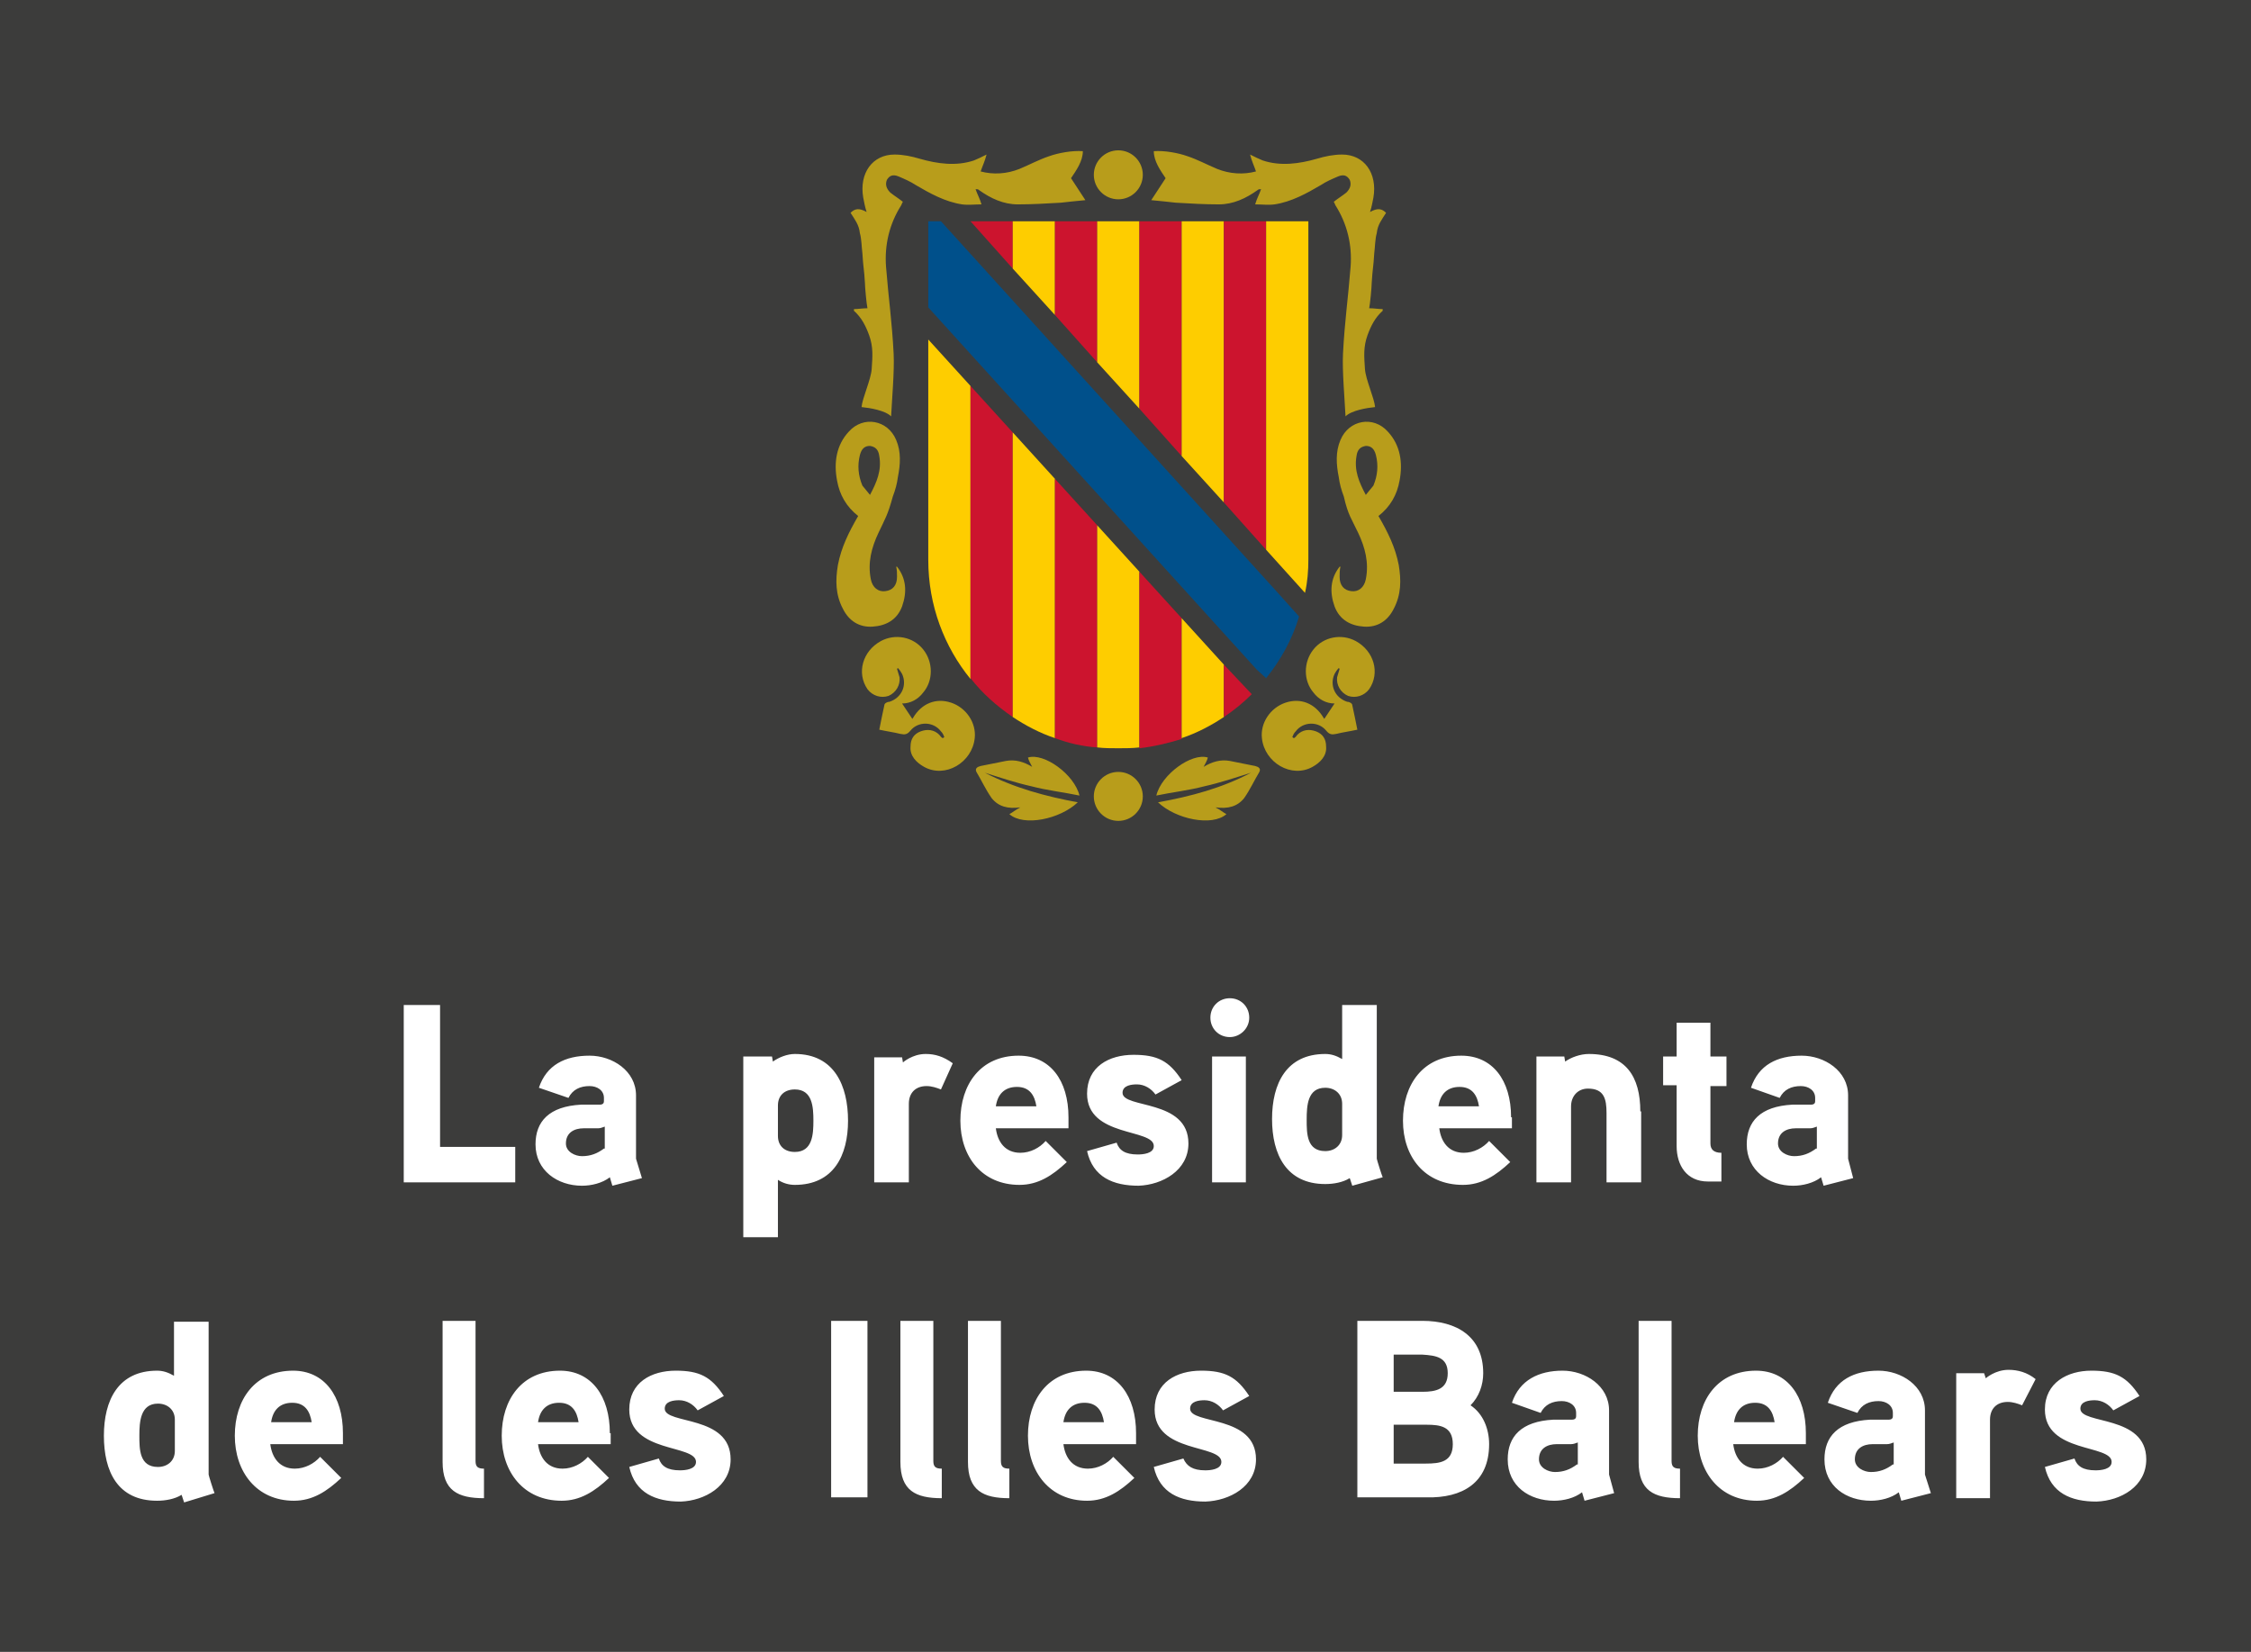
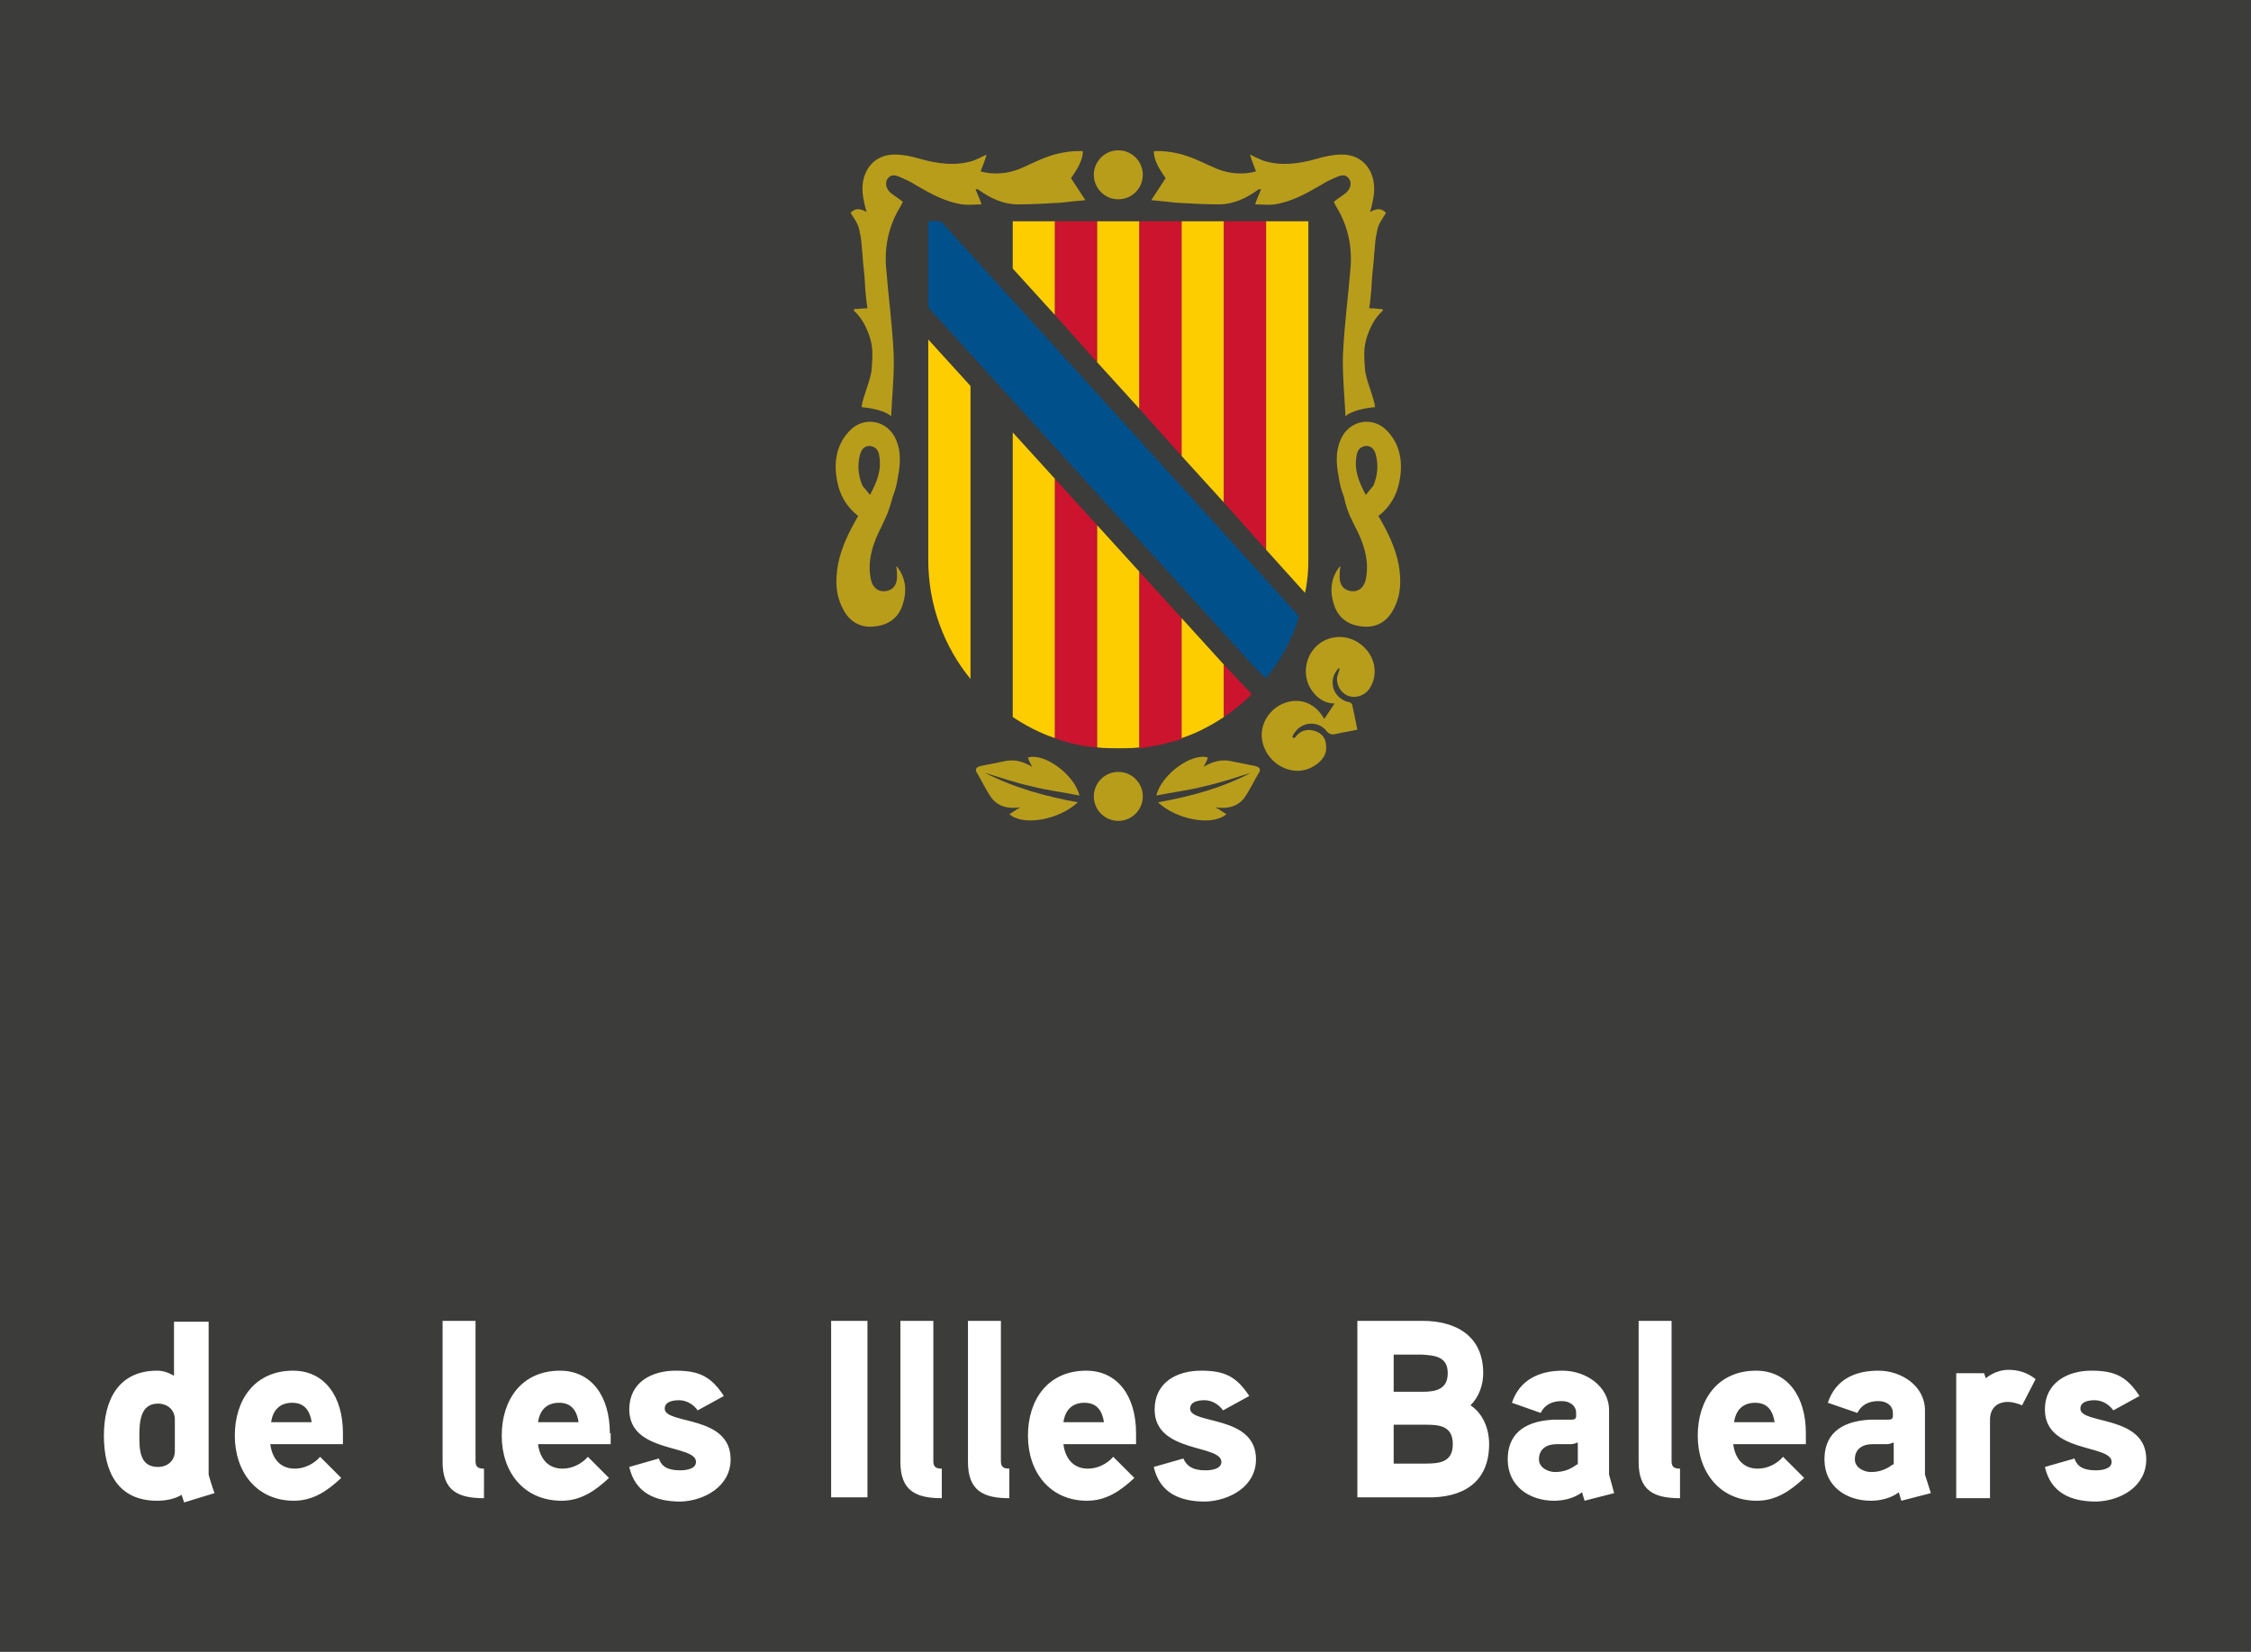
<svg xmlns="http://www.w3.org/2000/svg" version="1.1" id="Capa_1" x="0px" y="0px" viewBox="0 0 266.5 195.6" style="enable-background:new 0 0 266.5 195.6;" xml:space="preserve">
  <style type="text/css">
	.st0{fill:#CC142E;}
	.st1{fill:#FECD00;}
	.st2{fill:#FFFFFF;}
	.st3{fill:#00508B;}
	.st4{fill:#B89D1B;}
	.st5{fill:#3C3C3B;}
</style>
  <rect y="0" class="st5" width="266.5" height="195.6" />
  <g>
    <g>
      <path class="st2" d="M254.1,172.8c0-5.3-7.8-4.1-7.8-6c0-0.9,1.1-1,1.7-1c0.9,0,1.7,0.5,2.2,1.2l3.1-1.7c-1.5-2.3-2.9-3-5.7-3    c-2.8,0-5.5,1.4-5.5,4.6c0,5.2,7.9,4.1,7.9,6.2c0,0.9-1.3,1-1.9,1c-1.5,0-2.2-0.5-2.5-1.4l-3.5,1c0.7,3.1,3.1,4.1,6.1,4.1    C251.1,177.7,254.1,176,254.1,172.8 M241,163.3c-1-0.8-2.1-1.1-3.2-1.1c-1.6,0-2.7,1-2.7,1l-0.2-0.6h-3.3v14.8h4v-9.3    c0-1.3,0.8-2.1,2.1-2.1c0.6,0,1.2,0.2,1.7,0.4L241,163.3z M224.1,173.4c-0.8,0.6-1.6,0.9-2.6,0.9c-0.8,0-1.9-0.5-1.9-1.5    c0-1.3,1-1.8,2.1-1.8h1.7c0.3,0,0.5-0.1,0.8-0.2V173.4z M227.9,174.6V167c0-2.9-2.8-4.7-5.5-4.7c-2.9,0-5.1,1.1-6,3.8l3.5,1.2    c0.5-1,1.4-1.4,2.5-1.4c0.9,0,1.7,0.5,1.7,1.4v0.4c0,0.2-0.1,0.4-0.5,0.4c0,0-1.3,0-2.2,0c-3.8,0.2-5.4,2-5.4,4.7    c0,3.2,2.6,4.9,5.5,4.9c1.1,0,2.4-0.3,3.3-1l0.3,1l3.5-0.9L227.9,174.6z M205.3,168.4c0.2-1.4,1-2.3,2.5-2.3s2.1,1,2.3,2.3H205.3z     M213.8,169.7c0-4.4-2.2-7.4-5.9-7.4c-4.5,0-6.9,3.4-6.9,7.7c0,4.3,2.6,7.7,7,7.7c2.2,0,3.9-1.1,5.6-2.7l-2.5-2.5    c-0.7,0.8-1.8,1.4-3,1.4c-1.8,0-2.7-1.3-2.9-2.9h8.6V169.7z M198.9,173.9c-0.7,0-1-0.2-1-0.9v-16.6H194v16.7    c0,3.4,1.8,4.3,4.9,4.3L198.9,173.9z M186.7,173.4c-0.8,0.6-1.6,0.9-2.6,0.9c-0.8,0-1.9-0.5-1.9-1.5c0-1.3,1-1.8,2.1-1.8h1.7    c0.3,0,0.5-0.1,0.8-0.2V173.4z M190.5,174.6V167c0-2.9-2.8-4.7-5.5-4.7c-2.8,0-5.1,1.1-6,3.8l3.4,1.2c0.5-1,1.4-1.4,2.5-1.4    c0.9,0,1.7,0.5,1.7,1.4v0.4c0,0.2-0.1,0.4-0.5,0.4c0,0-1.3,0-2.2,0c-3.8,0.2-5.4,2-5.4,4.7c0,3.2,2.6,4.9,5.5,4.9    c1.1,0,2.4-0.3,3.3-1l0.3,1l3.5-0.9L190.5,174.6z M172,171c0,2.1-1.5,2.3-3.2,2.3H165v-4.6h3.9C170.5,168.7,172,168.9,172,171     M171.4,162.6c0,1.9-1.4,2.2-3,2.2H165v-4.4h3.4C170,160.5,171.4,160.7,171.4,162.6 M176.3,171c0-1.8-0.7-3.6-2.2-4.6    c1-1,1.5-2.4,1.5-3.8c0-4.4-3.2-6.2-7.2-6.2h-7.7v20.9h8.2C173.1,177.4,176.3,175.6,176.3,171 M148.7,172.8c0-5.3-7.8-4.1-7.8-6    c0-0.9,1.1-1,1.7-1c0.9,0,1.7,0.5,2.2,1.2l3.1-1.7c-1.5-2.3-2.9-3-5.7-3c-2.9,0-5.5,1.4-5.5,4.6c0,5.2,7.9,4.1,7.9,6.2    c0,0.9-1.3,1-1.9,1c-1.5,0-2.2-0.5-2.6-1.4l-3.5,1c0.7,3.1,3.1,4.1,6.1,4.1C145.6,177.7,148.7,176,148.7,172.8 M125.9,168.4    c0.2-1.4,1-2.3,2.5-2.3s2.1,1,2.3,2.3H125.9z M134.5,169.7c0-4.4-2.2-7.4-5.9-7.4c-4.5,0-6.9,3.4-6.9,7.7c0,4.3,2.6,7.7,7,7.7    c2.2,0,3.9-1.1,5.6-2.7l-2.5-2.5c-0.7,0.8-1.8,1.4-3,1.4c-1.8,0-2.7-1.3-2.9-2.9h8.6V169.7z M119.5,173.9c-0.7,0-1-0.2-1-0.9    v-16.6h-3.9v16.7c0,3.4,1.8,4.3,4.9,4.3L119.5,173.9z M111.5,173.9c-0.7,0-1-0.2-1-0.9v-16.6h-3.9v16.7c0,3.4,1.8,4.3,4.9,4.3    L111.5,173.9z M102.7,156.4h-4.3v20.9h4.3V156.4z M86.5,172.8c0-5.3-7.8-4.1-7.8-6c0-0.9,1.1-1,1.7-1c0.9,0,1.7,0.5,2.2,1.2    l3.1-1.7c-1.5-2.3-2.9-3-5.7-3c-2.9,0-5.5,1.4-5.5,4.6c0,5.2,7.9,4.1,7.9,6.2c0,0.9-1.3,1-1.9,1c-1.5,0-2.2-0.5-2.5-1.4l-3.5,1    c0.7,3.1,3.1,4.1,6.1,4.1C83.4,177.7,86.5,176,86.5,172.8 M63.7,168.4c0.2-1.4,1-2.3,2.5-2.3s2.1,1,2.3,2.3H63.7z M72.2,169.7    c0-4.4-2.2-7.4-5.9-7.4c-4.5,0-6.9,3.4-6.9,7.7c0,4.3,2.6,7.7,7.1,7.7c2.2,0,3.9-1.1,5.6-2.7l-2.5-2.5c-0.7,0.8-1.8,1.4-3,1.4    c-1.8,0-2.7-1.3-2.9-2.9h8.6V169.7z M57.3,173.9c-0.7,0-1-0.2-1-0.9v-16.6h-3.9v16.7c0,3.4,1.8,4.3,4.9,4.3L57.3,173.9z     M32.1,168.4c0.2-1.4,1-2.3,2.5-2.3s2.1,1,2.3,2.3H32.1z M40.6,169.7c0-4.4-2.2-7.4-5.9-7.4c-4.5,0-6.9,3.4-6.9,7.7    c0,4.3,2.6,7.7,7,7.7c2.2,0,3.9-1.1,5.6-2.7l-2.5-2.5c-0.7,0.8-1.8,1.4-3,1.4c-1.8,0-2.7-1.3-2.9-2.9h8.6V169.7z M20.7,171.8    c0,1.2-0.9,1.9-2,1.9c-2.2,0-2.2-2.1-2.2-3.7c0-1.6,0.1-3.8,2.2-3.8c1.1,0,2,0.7,2,1.9V171.8z M25.4,176.8    c-0.1-0.2-0.7-2.1-0.7-2.2v-18.1h-4.1v6.4c-0.7-0.4-1.3-0.6-2-0.6c-4.6,0-6.3,3.5-6.3,7.7s1.6,7.7,6.3,7.7c1,0,2.1-0.2,2.9-0.7    l0.3,0.9L25.4,176.8z" />
-       <path class="st2" d="M215,136c-0.8,0.6-1.6,0.9-2.6,0.9c-0.8,0-1.9-0.5-1.9-1.5c0-1.3,1-1.8,2.1-1.8h1.7c0.3,0,0.5-0.1,0.8-0.2    V136z M218.8,137.2v-7.5c0-2.9-2.8-4.7-5.5-4.7c-2.9,0-5.1,1.1-6,3.8l3.4,1.2c0.5-1,1.4-1.4,2.5-1.4c0.9,0,1.7,0.5,1.7,1.4v0.4    c0,0.2-0.1,0.4-0.5,0.4c0,0-1.3,0-2.2,0c-3.8,0.2-5.4,2-5.4,4.7c0,3.1,2.6,4.9,5.5,4.9c1.1,0,2.4-0.3,3.3-1l0.3,1l3.5-0.9    L218.8,137.2z M204.4,125.1h-1.9v-4h-4v4h-1.6v3.4h1.6v7.2c0,2.3,1.2,4.2,3.7,4.2h1.6v-3.4c-0.9,0-1.3-0.4-1.3-1.1v-6.8h1.9V125.1    z M194.2,131.6c0-4.1-1.7-6.8-6.1-6.8c-1,0-2.1,0.4-2.8,0.9l-0.1-0.6h-3.3V140h4.1v-9c0-1.2,0.8-2.1,2-2.1c1.9,0,2.2,1.2,2.2,2.9    v8.2h4.1V131.6z M170.3,131c0.2-1.4,1-2.3,2.5-2.3s2.1,1,2.3,2.3H170.3z M178.9,132.3c0-4.4-2.2-7.3-5.9-7.3    c-4.5,0-6.9,3.4-6.9,7.7c0,4.3,2.6,7.6,7.1,7.6c2.2,0,3.9-1.1,5.6-2.7l-2.5-2.5c-0.7,0.8-1.8,1.4-3,1.4c-1.8,0-2.7-1.3-2.9-2.9    h8.6V132.3z M158.9,134.4c0,1.2-0.9,1.9-2,1.9c-2.2,0-2.2-2.1-2.2-3.7c0-1.7,0.1-3.8,2.2-3.8c1.1,0,2,0.7,2,1.9V134.4z     M163.7,139.4c-0.1-0.2-0.7-2.1-0.7-2.2V119h-4.1v6.4c-0.7-0.4-1.3-0.6-2-0.6c-4.6,0-6.3,3.5-6.3,7.7s1.7,7.7,6.3,7.7    c1,0,2.1-0.2,2.9-0.7l0.3,0.9L163.7,139.4z M147.5,125.1h-4V140h4V125.1z M147.9,120.5c0-1.3-1-2.3-2.3-2.3c-1.3,0-2.3,1-2.3,2.3    c0,1.3,1,2.3,2.3,2.3C146.8,122.8,147.9,121.8,147.9,120.5 M140.7,135.4c0-5.3-7.8-4.1-7.8-6c0-0.9,1.1-1,1.7-1    c0.9,0,1.7,0.5,2.2,1.2l3.1-1.7c-1.5-2.3-2.9-3-5.7-3c-2.9,0-5.5,1.4-5.5,4.6c0,5.2,7.9,4.1,7.9,6.2c0,0.9-1.3,1-1.9,1    c-1.5,0-2.2-0.5-2.5-1.4l-3.5,1c0.7,3.1,3.1,4.1,6.1,4.1C137.6,140.3,140.7,138.6,140.7,135.4 M117.9,131c0.2-1.4,1-2.3,2.5-2.3    s2.1,1,2.3,2.3H117.9z M126.5,132.3c0-4.4-2.2-7.3-5.9-7.3c-4.5,0-6.9,3.4-6.9,7.7c0,4.3,2.6,7.6,7,7.6c2.2,0,3.9-1.1,5.6-2.7    l-2.5-2.5c-0.7,0.8-1.8,1.4-3,1.4c-1.8,0-2.7-1.3-2.9-2.9h8.6V132.3z M112.8,125.9c-1.1-0.8-2.1-1.1-3.2-1.1c-1.6,0-2.7,1-2.7,1    l-0.1-0.6h-3.3V140h4.1v-9.3c0-1.3,0.8-2.1,2.1-2.1c0.6,0,1.2,0.2,1.7,0.4L112.8,125.9z M96.3,132.7c0,1.6-0.1,3.7-2.2,3.7    c-1.2,0-2-0.7-2-1.9v-3.6c0-1.2,0.8-1.9,2-1.9C96.2,129,96.3,131.1,96.3,132.7 M100.4,132.7c0-4.1-1.6-7.9-6.3-7.9    c-0.9,0-1.9,0.4-2.6,0.9l-0.1-0.6H88v21.4h4.1v-6.8c0.6,0.4,1.3,0.6,2,0.6C98.7,140.3,100.4,136.8,100.4,132.7 M71.5,136    c-0.8,0.6-1.6,0.9-2.6,0.9c-0.8,0-1.9-0.5-1.9-1.5c0-1.3,1-1.8,2.1-1.8h1.7c0.3,0,0.5-0.1,0.8-0.2V136z M75.3,137.2v-7.5    c0-2.9-2.8-4.7-5.5-4.7c-2.9,0-5.1,1.1-6,3.8l3.5,1.2c0.5-1,1.4-1.4,2.5-1.4c0.9,0,1.7,0.5,1.7,1.4v0.4c0,0.2-0.1,0.4-0.5,0.4    c0,0-1.3,0-2.2,0c-3.8,0.2-5.4,2-5.4,4.7c0,3.1,2.6,4.9,5.5,4.9c1.1,0,2.4-0.3,3.3-1l0.3,1l3.5-0.9L75.3,137.2z M61,135.8h-8.9    V119h-4.3V140H61V135.8z" />
    </g>
    <g>
-       <polygon class="st0" points="119.9,26.2 114.9,26.2 119.9,31.8   " />
      <polygon class="st1" points="119.9,31.2 119.9,26.2 124.9,26.2 124.9,37.3 119.9,31.8   " />
      <polygon class="st0" points="124.9,26.2 129.9,26.2 129.9,42.9 124.9,37.3   " />
      <polygon class="st1" points="129.9,26.2 134.9,26.2 134.9,48.4 129.9,42.9   " />
      <polygon class="st0" points="134.9,26.2 139.9,26.2 139.9,54 134.9,48.4   " />
      <polygon class="st1" points="139.9,52.5 139.9,26.2 144.9,26.2 144.9,56.2 144.9,59.5 139.9,54   " />
      <polygon class="st0" points="144.9,26.2 149.9,26.2 149.9,65.1 144.9,59.5   " />
      <path class="st1" d="M149.9,65.1V26.2h5v40c0,1.4-0.1,2.7-0.4,4L149.9,65.1z" />
      <path class="st1" d="M109.9,66.3c0,5.4,1.9,10.3,5,14.1V45.7l-5-5.5V66.3z" />
-       <path class="st0" d="M114.9,45.7v34.6c1.4,1.8,3.1,3.3,5,4.6V51.2L114.9,45.7z" />
      <path class="st1" d="M119.9,51.2v33.7c1.5,1,3.2,1.9,5,2.5V56.7L119.9,51.2z" />
      <path class="st0" d="M124.9,87.4c1.6,0.6,3.3,1,5,1.1V62.2l-5-5.5V87.4z" />
      <path class="st1" d="M129.9,84.9v3.6c0.8,0.1,1.7,0.1,2.5,0.1c0.8,0,1.7,0,2.5-0.1V67.7l-5-5.5V84.9z" />
      <path class="st0" d="M139.9,73.2l-5-5.5v20.9c1.7-0.2,3.4-0.6,5-1.1V73.2z" />
-       <polygon class="st2" points="139.9,69.4 139.9,69.4 139.9,69.3   " />
      <path class="st1" d="M139.9,87.4c1.8-0.6,3.5-1.5,5-2.5v-6.2l-5-5.5V87.4z" />
      <path class="st0" d="M144.9,78.7v6.2c1.2-0.8,2.3-1.7,3.3-2.7L144.9,78.7z" />
      <path class="st3" d="M149.9,80.3c1.7-2.1,3.1-4.6,3.9-7.3l-2.6-2.9l-39.8-43.9l-1.5,0v10.2c0,0,38.9,42.9,38.9,42.9L149.9,80.3    L149.9,80.3z" />
      <path class="st4" d="M100.7,25.2c0.5-0.5,1-0.6,1.9-0.1c-0.2-0.6-0.3-1.2-0.4-1.7c-0.5-2.9,1.1-5.1,3.7-5.1c1,0,2,0.2,3,0.5    c2.1,0.6,4.3,0.9,6.4,0.2c0.5-0.2,0.9-0.4,1.5-0.7c-0.2,0.8-0.5,1.4-0.7,2c1.5,0.4,3.1,0.3,4.6-0.3c1.2-0.5,2.3-1.1,3.5-1.5    c1.1-0.4,2.8-0.7,4-0.6c0,1.2-0.8,2.3-1.4,3.2c0.6,0.9,1.1,1.7,1.7,2.6c-1.1,0.1-2,0.2-2.9,0.3c-1.7,0.1-3.4,0.2-5.1,0.2    c-1.7,0-3.2-0.7-4.6-1.7c-0.1-0.1-0.2-0.1-0.4-0.1c0.2,0.6,0.5,1.1,0.7,1.8c-0.8,0-1.6,0.1-2.3,0c-2-0.3-3.8-1.3-5.5-2.3    c-0.6-0.4-1.3-0.7-2-1c-0.7-0.3-1.1-0.1-1.4,0.4c-0.2,0.5-0.1,1,0.4,1.5c0.5,0.4,1,0.7,1.5,1.1c-0.1,0.1-0.1,0.2-0.2,0.4    c-1.4,2.2-2,4.7-1.8,7.3c0.3,3.8,0.7,6.4,0.9,10.3c0.1,2-0.2,5.4-0.3,7.4c-0.7-0.7-2.5-1-3.5-1.1c0.1-1.1,1.1-3.2,1.2-4.5    c0.1-1.5,0.2-2.6-0.3-4c-0.4-1.1-0.9-2.1-1.8-2.9c0-0.1,0-0.1,0-0.2c0.5,0,1-0.1,1.6-0.1c-0.1-0.4-0.3-2.5-0.3-3    c-0.1-1.7-0.2-1.8-0.3-3.5c-0.1-0.8-0.1-1.7-0.3-2.4C101.7,26.6,101.2,26,100.7,25.2" />
      <path class="st4" d="M103,58.6c0.8-1.5,1.4-2.9,1.1-4.6c-0.1-0.8-0.5-1.1-1.1-1.2c-0.6,0-1,0.3-1.2,1.1c-0.3,1.2-0.2,2.4,0.3,3.6    C102.4,57.9,102.7,58.2,103,58.6 M104,63.1c-0.8,1.7-1.3,3.5-0.9,5.5c0.2,1,0.9,1.5,1.7,1.4c0.9-0.1,1.4-0.7,1.4-1.7    c0-0.4,0-0.8-0.1-1.2c0,0,0.1,0,0.1,0c1.1,1.4,1.2,3,0.6,4.7c-0.6,1.6-1.9,2.3-3.5,2.4c-1.6,0.1-2.8-0.7-3.5-2.1    c-0.9-1.7-0.9-3.4-0.6-5.2c0.4-2.1,1.3-3.9,2.4-5.8c-1.4-1.1-2.2-2.5-2.5-4.2c-0.4-2.1-0.1-4.2,1.4-5.8c1.7-1.9,4.6-1.4,5.6,1    c0.6,1.4,0.5,2.9,0.2,4.4c-0.1,0.8-0.3,1.5-0.6,2.3C105.1,61,104.8,61.4,104,63.1" />
-       <path class="st4" d="M106.8,83.3c0.4,0.6,0.8,1.2,1.2,1.8c0,0.1,0,0,0.1-0.1c1-1.7,2.7-2.4,4.5-1.8c1.8,0.6,3,2.4,2.8,4.2    c-0.3,2.9-3.5,4.8-6,3.4c-0.9-0.5-1.7-1.3-1.6-2.4c0-0.9,0.4-1.5,1.2-1.8c0.8-0.3,1.6-0.2,2.2,0.4c0.1,0.1,0.2,0.3,0.4,0.4    c0.1,0,0.1-0.1,0.2-0.1c-0.1-0.3-0.2-0.5-0.4-0.7c-0.9-1.2-2.7-1.2-3.6-0.1c-0.4,0.5-0.7,0.5-1.2,0.4c-0.8-0.2-1.6-0.3-2.5-0.5    c0.2-1,0.4-2,0.6-2.9c0-0.2,0.3-0.4,0.6-0.4c1.5-0.5,2.1-2,1.5-3.3c-0.1-0.2-0.3-0.5-0.5-0.7c0,0-0.1,0.1-0.1,0.1    c0.1,0.3,0.2,0.7,0.3,1c0.1,0.9-0.4,1.8-1.3,2.2c-0.9,0.3-1.9,0-2.5-0.8c-1.3-1.9-0.6-4.5,1.6-5.7c1.7-0.9,3.8-0.5,5,1    c1.2,1.5,1.2,3.7,0,5.1C108.7,82.8,107.8,83.3,106.8,83.3" />
      <path class="st4" d="M127.6,95c-2.1,2-6.4,2.9-8.1,1.4c0.4-0.2,0.7-0.5,1.3-0.8c-1.5,0.2-2.6-0.1-3.4-1.1c-0.7-1-1.2-2.1-1.8-3.1    c-0.2-0.4,0.1-0.6,0.5-0.7c1-0.2,2-0.4,3-0.6c1.1-0.2,2.1,0.1,3.1,0.7c-0.2-0.4-0.4-0.7-0.5-1.1c1.9-0.6,5.5,2,6.1,4.5    c-1.9-0.4-3.8-0.6-5.7-1.1c-1.8-0.4-3.6-1-5.5-1.6C120.1,93.3,123.8,94.3,127.6,95" />
      <path class="st4" d="M164.1,25.2c-0.5-0.5-1-0.6-1.9-0.1c0.2-0.6,0.3-1.2,0.4-1.7c0.5-2.9-1.1-5.1-3.7-5.1c-1,0-2,0.2-3,0.5    c-2.1,0.6-4.3,0.9-6.4,0.2c-0.5-0.2-0.9-0.4-1.5-0.7c0.2,0.8,0.5,1.4,0.7,2c-1.5,0.4-3.1,0.3-4.6-0.3c-1.2-0.5-2.3-1.1-3.5-1.5    c-1.1-0.4-2.8-0.7-4-0.6c0,1.2,0.8,2.3,1.4,3.2c-0.6,0.9-1.1,1.7-1.7,2.6c1.1,0.1,2,0.2,2.9,0.3c1.7,0.1,3.4,0.2,5.1,0.2    c1.7,0,3.2-0.7,4.6-1.7c0.1-0.1,0.2-0.1,0.4-0.1c-0.2,0.6-0.5,1.1-0.7,1.8c0.8,0,1.6,0.1,2.3,0c2-0.3,3.8-1.3,5.5-2.3    c0.6-0.4,1.3-0.7,2-1c0.7-0.3,1.1-0.1,1.4,0.4c0.2,0.5,0.1,1-0.4,1.5c-0.5,0.4-1,0.7-1.5,1.1c0.1,0.1,0.1,0.2,0.2,0.4    c1.4,2.2,2,4.7,1.8,7.3c-0.3,3.8-0.7,6.4-0.9,10.3c-0.1,2,0.2,5.4,0.3,7.4c0.7-0.7,2.5-1,3.5-1.1c-0.1-1.1-1.1-3.2-1.2-4.5    c-0.1-1.5-0.2-2.6,0.3-4c0.4-1.1,0.9-2.1,1.8-2.9c0-0.1,0-0.1,0-0.2c-0.5,0-1-0.1-1.6-0.1c0.1-0.4,0.3-2.5,0.3-3    c0.1-1.7,0.2-1.8,0.3-3.5c0.1-0.8,0.1-1.7,0.3-2.4C163.1,26.6,163.6,26,164.1,25.2" />
      <path class="st4" d="M161.7,58.6c-0.8-1.5-1.4-2.9-1.1-4.6c0.1-0.8,0.5-1.1,1.1-1.2c0.6,0,1,0.3,1.2,1.1c0.3,1.2,0.2,2.4-0.3,3.6    C162.3,57.9,162,58.2,161.7,58.6 M160.8,63.1c0.8,1.7,1.3,3.5,0.9,5.5c-0.2,1-0.9,1.5-1.7,1.4c-0.9-0.1-1.4-0.7-1.4-1.7    c0-0.4,0-0.8,0.1-1.2c0,0-0.1,0-0.1,0c-1.1,1.4-1.2,3-0.6,4.7c0.6,1.6,1.9,2.3,3.5,2.4c1.6,0.1,2.8-0.7,3.5-2.1    c0.9-1.7,0.9-3.4,0.6-5.2c-0.4-2.1-1.3-3.9-2.4-5.8c1.4-1.1,2.2-2.5,2.5-4.2c0.4-2.1,0.1-4.2-1.4-5.8c-1.7-1.9-4.6-1.4-5.6,1    c-0.6,1.4-0.5,2.9-0.2,4.4c0.1,0.8,0.3,1.5,0.6,2.3C159.6,61,160,61.4,160.8,63.1" />
      <path class="st4" d="M158,83.3c-0.4,0.6-0.8,1.2-1.2,1.8c0,0.1,0,0-0.1-0.1c-1-1.7-2.7-2.4-4.5-1.8c-1.8,0.6-3,2.4-2.8,4.2    c0.3,2.9,3.5,4.8,6,3.4c0.9-0.5,1.7-1.3,1.6-2.4c0-0.9-0.4-1.5-1.2-1.8c-0.8-0.3-1.6-0.2-2.2,0.4c-0.1,0.1-0.2,0.3-0.4,0.4    c-0.1,0-0.1-0.1-0.2-0.1c0.1-0.3,0.2-0.5,0.4-0.7c0.9-1.2,2.7-1.2,3.6-0.1c0.4,0.5,0.7,0.5,1.2,0.4c0.8-0.2,1.6-0.3,2.5-0.5    c-0.2-1-0.4-2-0.6-2.9c0-0.2-0.3-0.4-0.6-0.4c-1.5-0.5-2.1-2-1.5-3.3c0.1-0.2,0.3-0.5,0.5-0.7c0,0,0.1,0.1,0.1,0.1    c-0.1,0.3-0.2,0.7-0.3,1c-0.1,0.9,0.4,1.8,1.3,2.2c0.9,0.3,1.9,0,2.5-0.8c1.3-1.9,0.6-4.5-1.6-5.7c-1.7-0.9-3.8-0.5-5,1    c-1.2,1.5-1.2,3.7,0,5.1C156.1,82.8,157,83.3,158,83.3" />
      <path class="st4" d="M137.1,95c2.1,2,6.4,2.9,8.1,1.4c-0.4-0.2-0.7-0.5-1.3-0.8c1.5,0.2,2.6-0.1,3.4-1.1c0.7-1,1.2-2.1,1.8-3.1    c0.2-0.4-0.1-0.6-0.5-0.7c-1-0.2-2-0.4-3-0.6c-1.1-0.2-2.1,0.1-3.1,0.7c0.2-0.4,0.4-0.7,0.5-1.1c-1.9-0.6-5.5,2-6.1,4.5    c1.9-0.4,3.8-0.6,5.7-1.1c1.8-0.4,3.6-1,5.5-1.6C144.7,93.3,141,94.3,137.1,95" />
      <path class="st4" d="M135.3,94.3c0,1.6-1.3,2.9-2.9,2.9c-1.6,0-2.9-1.3-2.9-2.9c0-1.6,1.3-2.9,2.9-2.9    C134,91.4,135.3,92.7,135.3,94.3" />
      <path class="st4" d="M135.3,20.7c0,1.6-1.3,2.9-2.9,2.9c-1.6,0-2.9-1.3-2.9-2.9c0-1.6,1.3-2.9,2.9-2.9    C134,17.8,135.3,19.1,135.3,20.7" />
    </g>
  </g>
</svg>